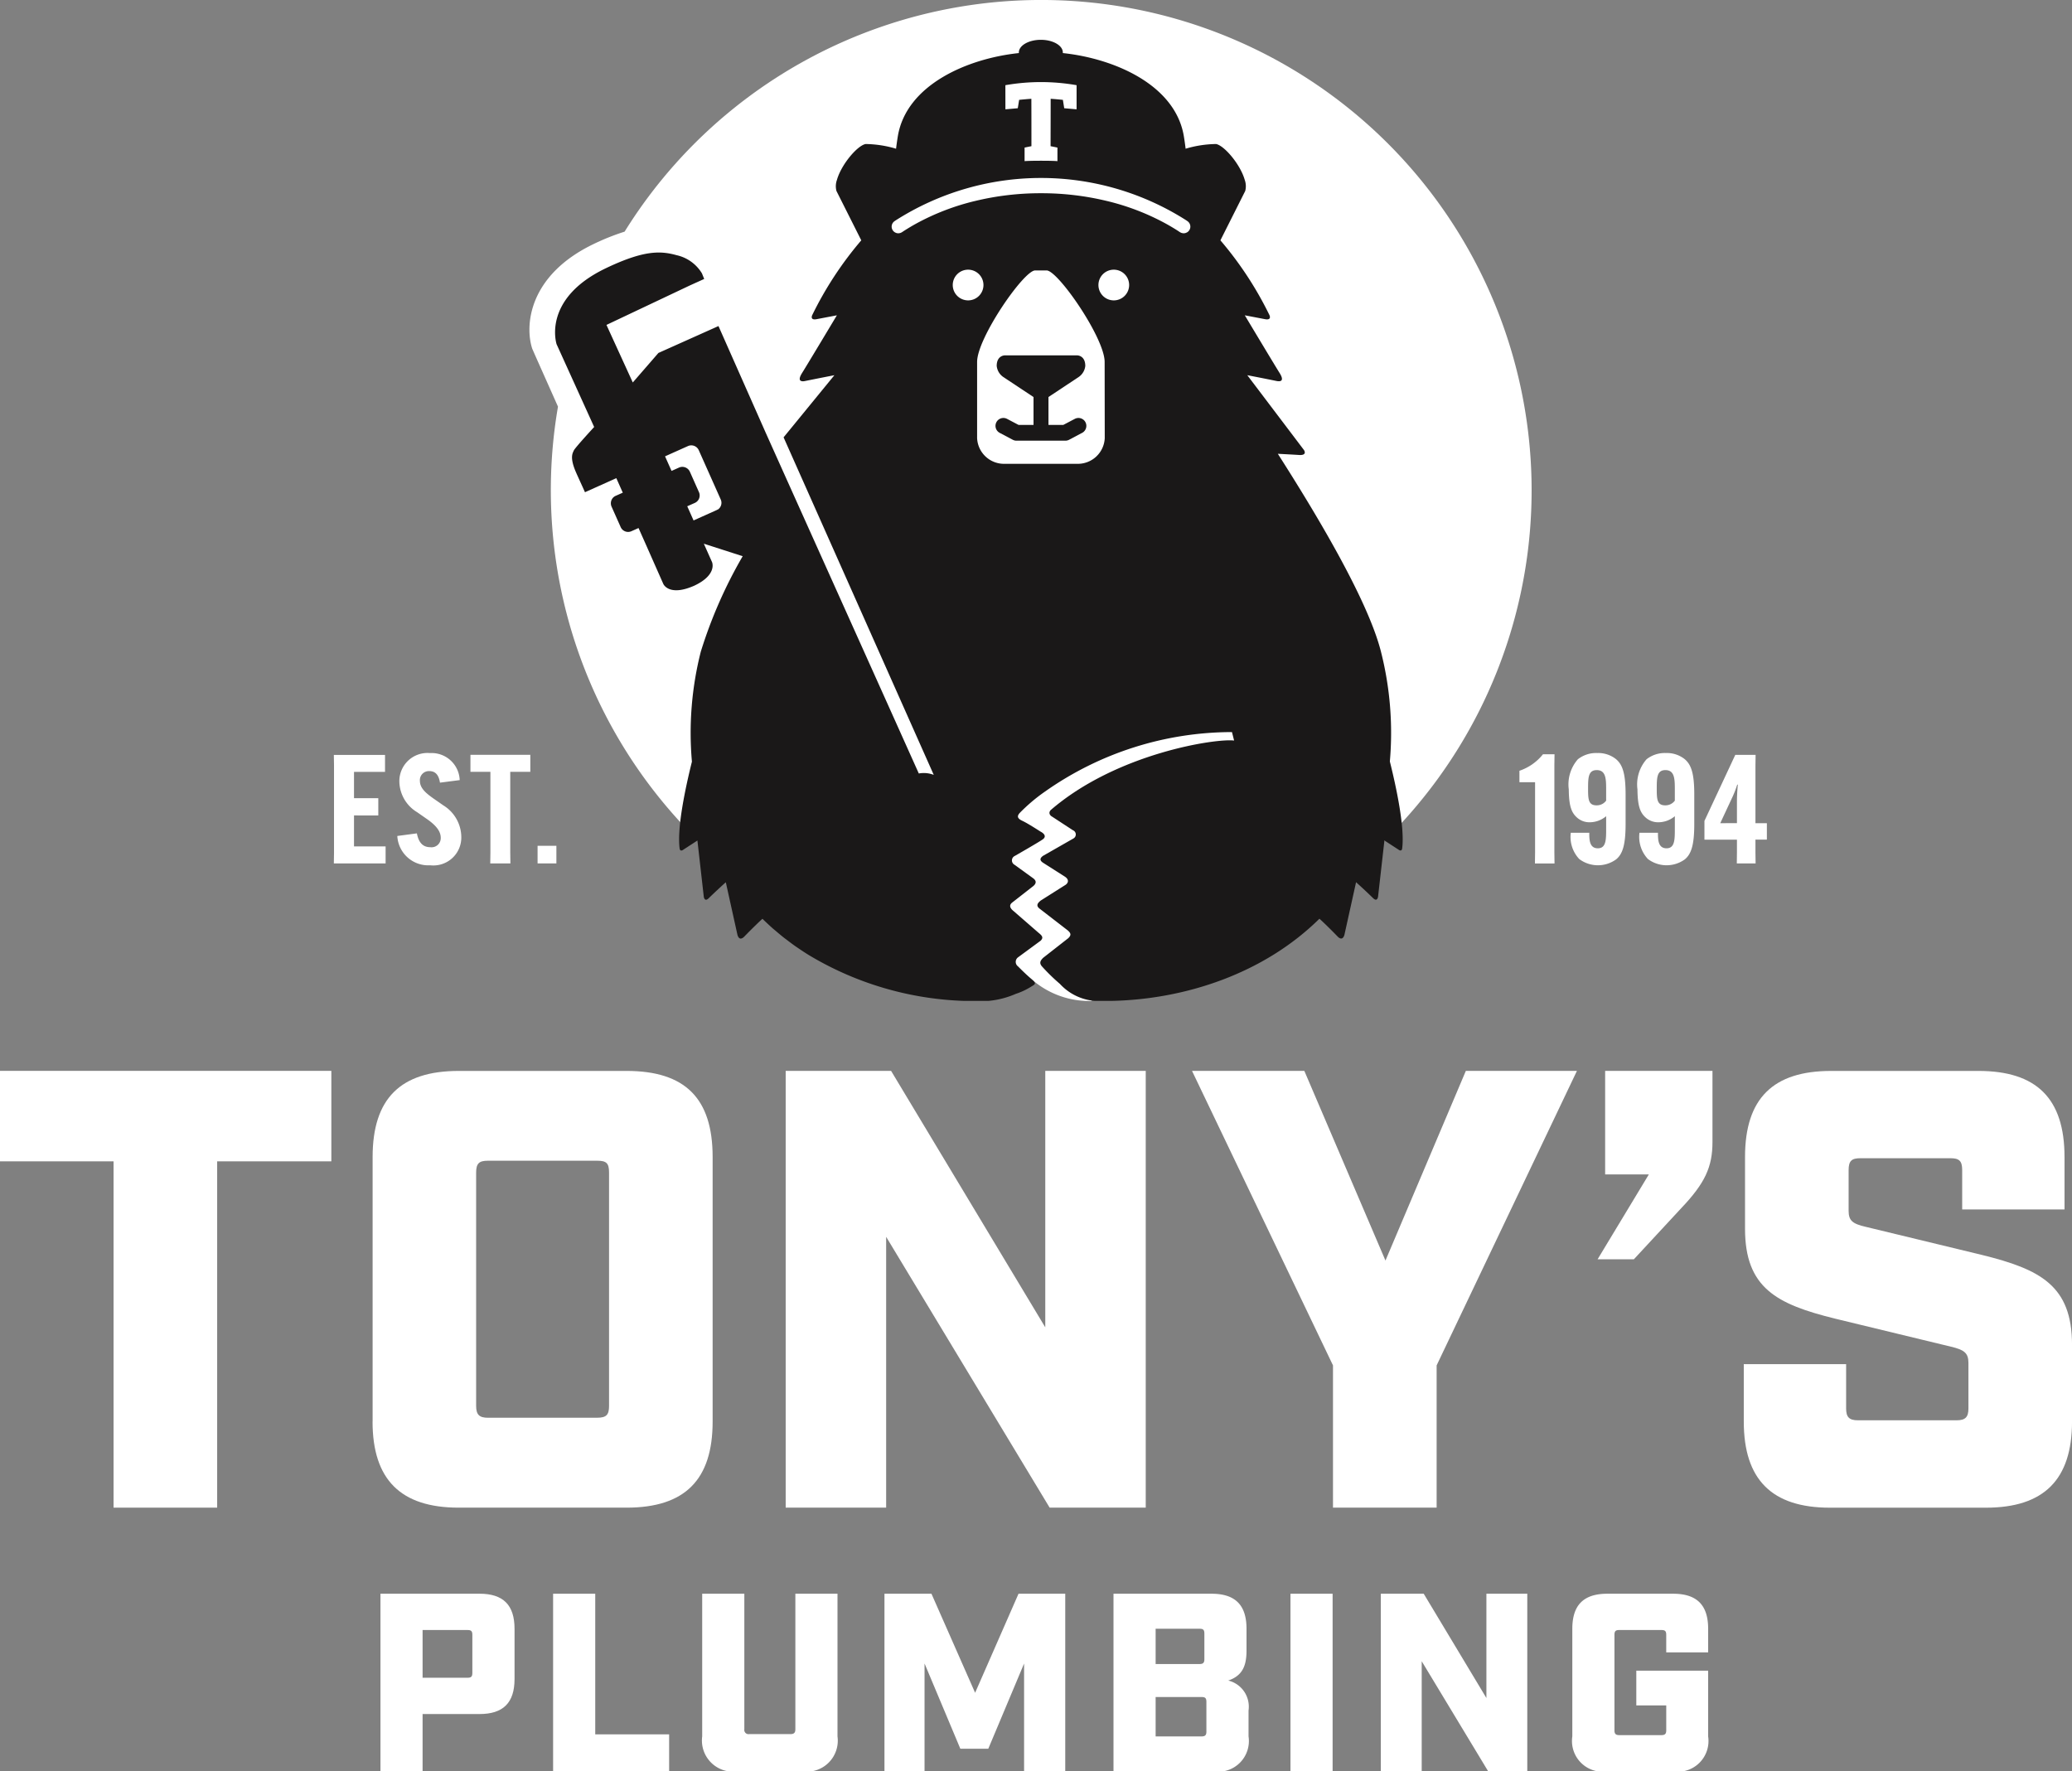
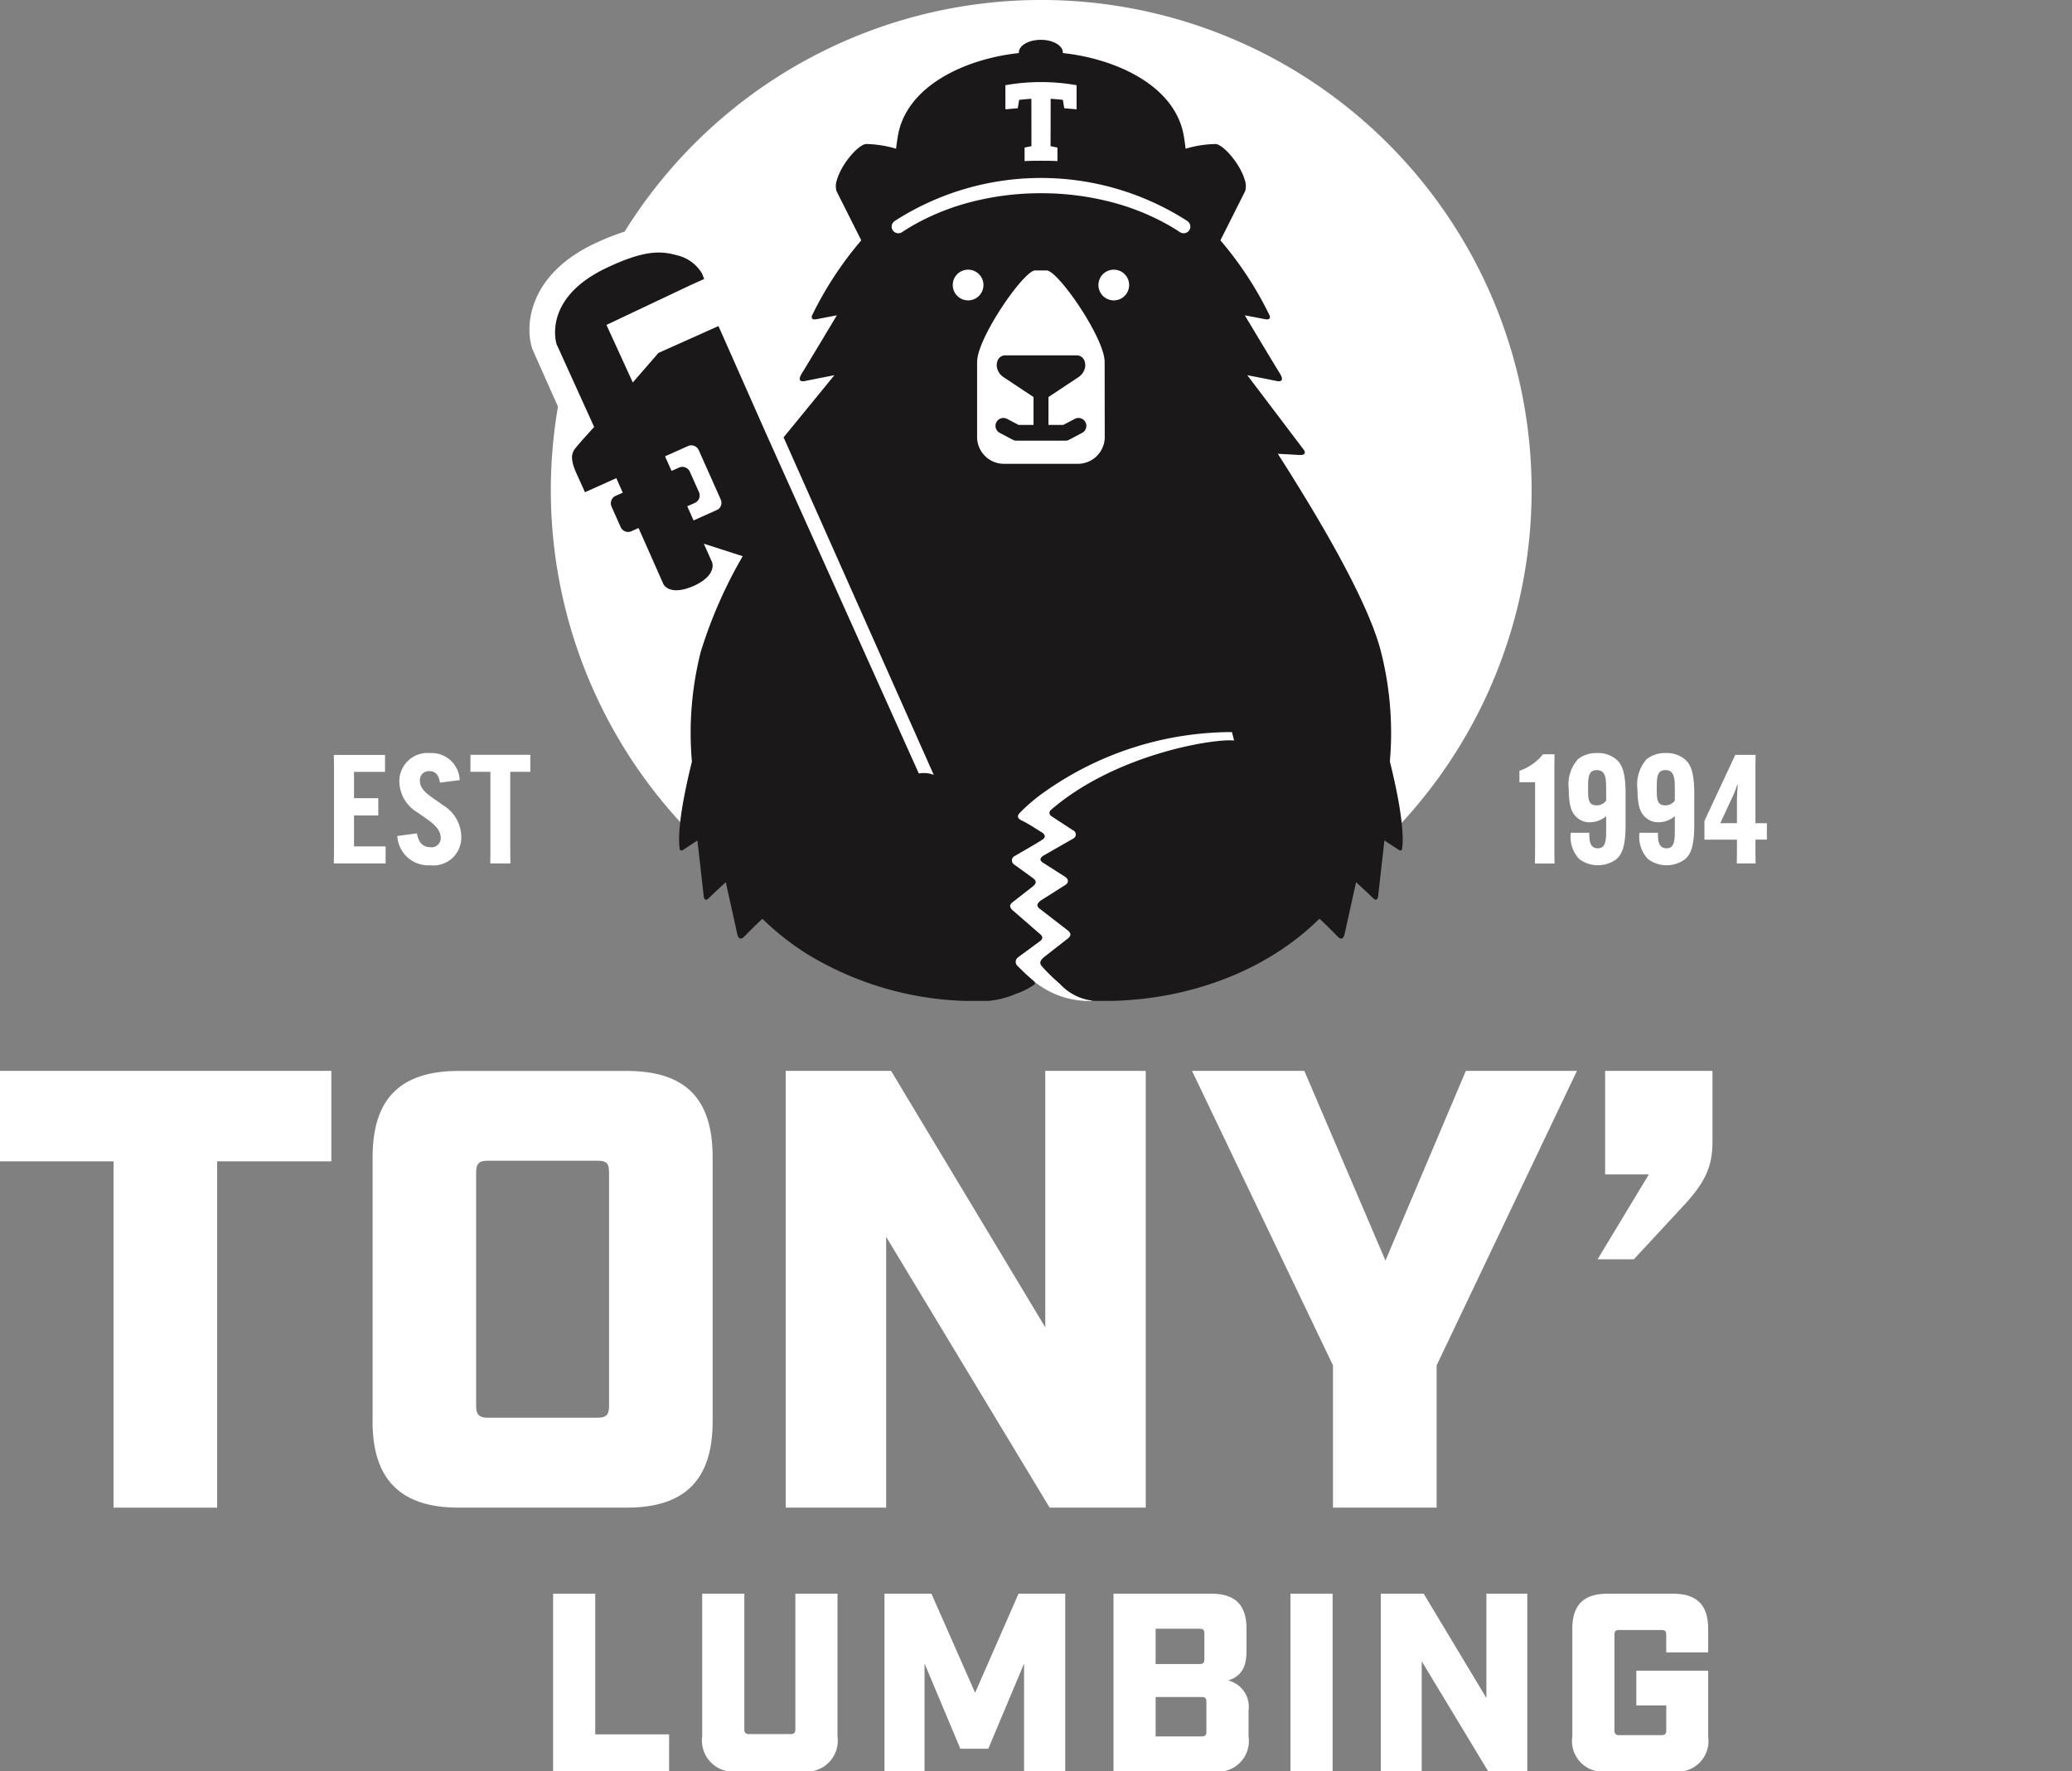
<svg xmlns="http://www.w3.org/2000/svg" width="163.15" height="139.492" viewBox="0 0 163.15 139.492">
  <rect x="0" y="0" width="163.15" height="139.492" fill="#808080" stroke="none" />
  <defs>
    <clipPath id="clip-path">
      <rect id="Rectangle_17" data-name="Rectangle 17" width="163.15" height="139.492" fill="none" />
    </clipPath>
  </defs>
  <g id="Group_227" data-name="Group 227" transform="translate(0 0)">
    <g id="Group_226" data-name="Group 226" transform="translate(0 0)" clip-path="url(#clip-path)">
-       <path id="Path_53" data-name="Path 53" d="M17.662,73.991h7.8c1.859,0,2.758.88,2.758,2.76v3.957c0,1.879-.9,2.758-2.758,2.758H20.98v4.519H17.662Zm6.856,6.617c.28,0,.38-.08.38-.38v-3c0-.3-.1-.378-.38-.378H20.98v3.757Z" transform="translate(12.295 51.509)" fill="#fff" />
      <path id="Path_54" data-name="Path 54" d="M25.677,73.992h3.318V85.066h5.818v2.917H25.677Z" transform="translate(17.875 51.509)" fill="#fff" />
      <path id="Path_55" data-name="Path 55" d="M32.6,85.226V73.992h3.318V84.666a.331.331,0,0,0,.38.38h3.258c.28,0,.38-.12.38-.38V73.992h3.318V85.226a2.446,2.446,0,0,1-2.758,2.758H35.354A2.454,2.454,0,0,1,32.6,85.226" transform="translate(22.691 51.509)" fill="#fff" />
      <path id="Path_56" data-name="Path 56" d="M41.06,73.992h3.7l3.438,7.8,3.418-7.8h3.679V87.983H52.054V79.489L49.235,86.2h-2.2l-2.819-6.715v8.494H41.06Z" transform="translate(28.583 51.509)" fill="#fff" />
      <path id="Path_57" data-name="Path 57" d="M51.692,73.992h7.716c1.859,0,2.758.879,2.758,2.758v1.72c0,1.2-.321,1.979-1.44,2.358a2.119,2.119,0,0,1,1.6,2.359v2.039a2.422,2.422,0,0,1-2.758,2.758H51.692Zm6.776,5.536c.28,0,.38-.1.38-.38V77.13c0-.3-.1-.38-.38-.38H55.01v2.778Zm.159,5.7c.28,0,.38-.1.38-.38V82.507c0-.3-.1-.38-.38-.38H55.01v3.1Z" transform="translate(35.985 51.509)" fill="#fff" />
      <rect id="Rectangle_15" data-name="Rectangle 15" width="3.318" height="13.991" transform="translate(101.612 125.501)" fill="#fff" />
      <path id="Path_58" data-name="Path 58" d="M64.1,73.992h3.379l4.936,8.214V73.992h3.219V87.983H72.559l-5.238-8.674v8.674H64.1Z" transform="translate(44.625 51.509)" fill="#fff" />
      <path id="Path_59" data-name="Path 59" d="M72.992,85.226V76.75c0-1.879.9-2.758,2.758-2.758h5.177c1.861,0,2.76.879,2.76,2.758v1.859h-3.3V77.23c0-.3-.1-.38-.38-.38H76.69c-.28,0-.38.08-.38.38v7.516c0,.28.1.38.38.38h3.318c.28,0,.38-.1.38-.38V82.786H78.03V80.049h5.657v5.177a2.422,2.422,0,0,1-2.76,2.758H75.75a2.422,2.422,0,0,1-2.758-2.758" transform="translate(50.813 51.509)" fill="#fff" />
      <path id="Path_60" data-name="Path 60" d="M17.088,39.816v2.441h2.488v1.338H15.5l.014-.874v-6.8l-.014-.872h4.03v1.338H17.088v2.069H19v1.364Z" transform="translate(10.787 24.397)" fill="#fff" />
      <path id="Path_61" data-name="Path 61" d="M19.986,41.287c.149.789.522,1.089,1.057,1.089a.721.721,0,0,0,.821-.743c0-.477-.322-.931-1.031-1.435l-.821-.573a2.878,2.878,0,0,1-1.406-2.4,2.216,2.216,0,0,1,2.414-2.261,2.214,2.214,0,0,1,2.337,2.129l-1.554.2c-.088-.573-.336-.909-.834-.909a.71.71,0,0,0-.746.765c0,.539.4.921,1.045,1.376l.809.563a2.953,2.953,0,0,1,1.406,2.463A2.2,2.2,0,0,1,21.031,43.8a2.442,2.442,0,0,1-2.587-2.308Z" transform="translate(12.84 24.338)" fill="#fff" />
      <path id="Path_62" data-name="Path 62" d="M24.974,36.384v6.338l.012.874H23.4l.012-.874V36.384H21.84v-1.34h4.714v1.34Z" transform="translate(15.203 24.396)" fill="#fff" />
-       <rect id="Rectangle_16" data-name="Rectangle 16" width="1.481" height="1.387" transform="translate(42.329 66.604)" fill="#fff" />
      <path id="Path_63" data-name="Path 63" d="M70.537,37.218v-.9a4.008,4.008,0,0,0,1.854-1.3H73.3l-.012.874v6.852l.012.874H71.757l.012-.874V37.218Z" transform="translate(49.104 24.377)" fill="#fff" />
      <path id="Path_64" data-name="Path 64" d="M75.771,40.868v-.933a2.022,2.022,0,0,1-1.281.478,1.459,1.459,0,0,1-1.04-.394c-.4-.371-.611-.862-.622-2.2a3,3,0,0,1,.717-2.368,2.319,2.319,0,0,1,1.52-.49,2.248,2.248,0,0,1,1.494.49c.455.4.743.992.743,2.763v2.332c0,1.662-.239,2.368-.743,2.787a2.446,2.446,0,0,1-2.905-.024,2.536,2.536,0,0,1-.67-2.046v-.024h1.459v.024c0,.49,0,1.2.67,1.2s.658-.706.658-1.591m0-2.164v-.814c0-.86,0-1.589-.741-1.589-.682,0-.682.621-.682,1.518,0,.8.036,1.257.67,1.257a.91.91,0,0,0,.753-.371" transform="translate(50.698 24.338)" fill="#fff" />
      <path id="Path_65" data-name="Path 65" d="M78.959,40.868v-.933a2.022,2.022,0,0,1-1.281.478,1.459,1.459,0,0,1-1.04-.394c-.4-.371-.611-.862-.622-2.2a3,3,0,0,1,.717-2.368,2.319,2.319,0,0,1,1.52-.49,2.248,2.248,0,0,1,1.494.49c.455.4.743.992.743,2.763v2.332c0,1.662-.239,2.368-.743,2.787a2.446,2.446,0,0,1-2.905-.024,2.536,2.536,0,0,1-.67-2.046v-.024h1.459v.024c0,.49,0,1.2.67,1.2s.658-.706.658-1.591m0-2.164v-.814c0-.86,0-1.589-.741-1.589-.682,0-.682.621-.682,1.518,0,.8.036,1.257.67,1.257a.91.91,0,0,0,.753-.371" transform="translate(52.918 24.338)" fill="#fff" />
      <path id="Path_66" data-name="Path 66" d="M81.685,42.723v-1h-2.56V40.247l2.429-5.2h1.6l-.012.874v4.508h.9v1.292h-.9v1l.012.874H81.674Zm0-2.3V38.705c0-.4.036-1.018.071-1.316h-.048a8.292,8.292,0,0,1-.346.909l-.992,2.129Z" transform="translate(55.083 24.397)" fill="#fff" />
      <path id="Path_67" data-name="Path 67" d="M8.942,56.842H0V49.717H26.09v7.125H17.1V84.113H8.942Z" transform="translate(0 34.61)" fill="#fff" />
      <path id="Path_68" data-name="Path 68" d="M17.3,77.331V56.5c0-4.619,2.212-6.779,6.781-6.779H37.294c4.619,0,6.779,2.161,6.779,6.779V77.331c0,4.569-2.161,6.781-6.779,6.781H24.076c-4.569,0-6.781-2.212-6.781-6.781m17.689-.3c.738,0,.933-.246.933-.933V57.725c0-.736-.2-.933-.933-.933h-8.6c-.687,0-.933.2-.933.933V76.1c0,.687.246.933.933.933Z" transform="translate(12.04 34.611)" fill="#fff" />
      <path id="Path_69" data-name="Path 69" d="M36.474,49.718h8.3L56.914,69.912V49.718h7.911V84.112H57.259L44.385,62.786V84.112H36.474Z" transform="translate(25.391 34.611)" fill="#fff" />
      <path id="Path_70" data-name="Path 70" d="M66.439,72.909l-11.1-23.191h8.844l6.388,14.936L76.9,49.718h8.747L74.6,72.909v11.2H66.439Z" transform="translate(38.521 34.611)" fill="#fff" />
      <path id="Path_71" data-name="Path 71" d="M78.2,57.873h-3.44V49.718h8.452v5.6c0,1.966-.59,3.243-2.458,5.209l-3.733,4.028H74.165Z" transform="translate(51.629 34.611)" fill="#fff" />
-       <path id="Path_72" data-name="Path 72" d="M80.952,77.331v-4.52H89.01V76.3c0,.687.246.933.933.933h7.765c.687,0,.933-.246.933-.933V72.713c0-.787-.344-1.033-1.376-1.277l-9.139-2.212c-4.571-1.13-7.076-2.407-7.076-7.076V56.5c0-4.619,2.212-6.779,6.781-6.779H99.426c4.571,0,6.781,2.161,6.781,6.779v4.128H98.149v-3.1c0-.736-.246-.933-.933-.933H90.14c-.687,0-.933.2-.933.933v3.2c0,.785.3,1.031,1.376,1.277l9.139,2.21c4.569,1.131,7.076,2.409,7.076,7.076v6.043c0,4.569-2.212,6.781-6.781,6.781H87.733c-4.569,0-6.781-2.212-6.781-6.781" transform="translate(56.354 34.611)" fill="#fff" />
      <path id="Path_73" data-name="Path 73" d="M68.859,78.821a6.864,6.864,0,0,1-4.615-1.6,38.634,38.634,0,0,1-37.419-45.2L25.1,28.147l-.3-.682c-.592-1.783-.332-5.789,4.87-8.269a18.434,18.434,0,0,1,2.4-.955,38.615,38.615,0,1,1,36.2,58.837Z" transform="translate(17.111 0.001)" fill="#fff" />
      <path id="Path_74" data-name="Path 74" d="M91.5,58.671a25.974,25.974,0,0,0-.7-8.638c-1.062-4.2-5.339-11.23-8.121-15.584.388.02,1.362.071,1.65.092.719.051.405-.392.405-.392l-4.459-5.889s1.126.215,2.3.455c.365.075.622-.029.237-.639s-2.734-4.532-2.734-4.532l1.611.307c.531.093.332-.319.332-.319a27.78,27.78,0,0,0-3.864-5.892l1.954-3.886a1.467,1.467,0,0,0-.039-.877c-.339-1.2-1.593-2.69-2.254-2.822a8.786,8.786,0,0,0-2.4.37c-.039-.327-.085-.653-.139-.98-.667-4.028-5.431-6.118-9.529-6.552l0-.044c0-.551-.775-1-1.732-1v0c-.957,0-1.732.448-1.732,1l0,.044c-4.1.434-8.861,2.524-9.529,6.552-.053.327-.1.653-.139.98a8.786,8.786,0,0,0-2.4-.37c-.661.132-1.915,1.622-2.254,2.822a1.467,1.467,0,0,0-.039.877l1.954,3.886a27.851,27.851,0,0,0-3.864,5.892s-.2.412.332.319l1.611-.307s-2.349,3.921-2.734,4.532c-.338.534-.181.68.107.66a.983.983,0,0,0,.131-.02c1.177-.239,2.3-.455,2.3-.455l-4,4.892L55.586,59.733a2.176,2.176,0,0,0-1.177-.11L52.069,54.41,44.046,36.559l-1.669-3.718-.01-.022L38.635,24.39l-4.729,2.118-2.018,2.325L29.815,24.3l6.59-3.119,1.106-.5-.178-.441a3.121,3.121,0,0,0-1.991-1.43c-1.259-.348-2.554-.414-5.557,1.018-5.092,2.427-3.894,6-3.894,6l.092.2,2.863,6.31s-1.51,1.638-1.6,1.847-.327.521.122,1.611c.11.266.446.989.755,1.679l2.468-1.108.509,1.143-.563.251a.635.635,0,0,0-.375.56.649.649,0,0,0,.053.285l.721,1.618a.639.639,0,0,0,.843.322l.561-.251.5,1.121L34.293,44.7s.441,1.019,2.437.134c1.832-.86,1.4-1.852,1.4-1.852l-.648-1.454,3.06.985a36.337,36.337,0,0,0-3.3,7.522,25.974,25.974,0,0,0-.7,8.638l.005.007c-.5,2.008-1.181,5.161-.974,6.829,0,0,0,.02.007.048.012.053.044.134.127.134a.309.309,0,0,0,.17-.073l1.1-.716.5,4.417s.053.465.4.117c.154-.154.536-.517.936-.885.132-.122.268-.246.4-.361l.913,4.127s.068.329.283.305a.371.371,0,0,0,.192-.095c.024-.02.051-.044.078-.071.044-.047.095-.1.149-.154.38-.388.945-.946,1.27-1.236l.025.025q.4.389.811.755c.07.059.141.115.21.175.22.188.443.377.672.555.061.049.126.093.188.141.241.185.485.368.733.541.042.031.087.058.129.087.273.188.55.371.831.546.017.012.034.02.051.031A25.357,25.357,0,0,0,57.99,77.532h1.883a6.9,6.9,0,0,0,2.163-.551,5.483,5.483,0,0,0,1.179-.546c.329-.21.527-.241.056-.634-.455-.38-1.05-.987-1.05-.987a.442.442,0,0,1,0-.712L64,72.793c.246-.239.119-.4-.146-.611l-1.991-1.732c-.266-.212-.371-.448-.105-.66l1.65-1.289c.266-.212.275-.434,0-.631l-1.464-1.06a.388.388,0,0,1,.015-.689s1.915-1.094,2.215-1.313.114-.456-.178-.607c-.024-.012-.992-.645-1.432-.848s-.4-.392-.229-.6a13.669,13.669,0,0,1,2.017-1.71,25.592,25.592,0,0,1,14.716-4.68l.168.667c-1.4-.183-9.239.985-14.441,5.475-.163.173-.122.392.126.527l1.618,1.058a.36.36,0,0,1,.036.656l-2.383,1.362c-.275.2-.266.373.017.555L65.9,67.74c.285.18.348.431.081.641l-1.964,1.243c-.268.21-.382.4-.126.621l2.246,1.735c.256.226.287.373.041.612l-1.971,1.542c-.246.239-.324.427-.095.687a14.971,14.971,0,0,0,1.406,1.37,4.172,4.172,0,0,0,2.746,1.34h1.326c5.745-.119,11.961-2.122,16.364-6.471.373.331,1.058,1.013,1.421,1.391.431.448.551-.139.551-.139l.913-4.127c.517.463,1.126,1.041,1.333,1.247.349.348.4-.117.4-.117l.5-4.417,1.1.716c.288.212.3-.109.3-.109.207-1.669-.472-4.827-.974-6.835M38.571,38.836a.558.558,0,0,1-.088.049l-1.808.812-.005-.008-.494-1.108.6-.266a.64.64,0,0,0,.322-.846l-.719-1.616a.65.65,0,0,0-.845-.322l-.594.266-.512-1.148.729-.327,1.079-.483a.644.644,0,0,1,.845.322l.394.884,1.337,3a.638.638,0,0,1-.236.8M61.226,5.422a16.214,16.214,0,0,1,5.607,0v1.9c-.385-.031-.582-.051-.974-.085-.042-.265-.063-.4-.105-.66-.292-.029-.67-.066-.962-.083,0,1.369-.005,2.363-.007,3.732.215.042.324.064.541.11,0,.426,0,.639,0,1.067-.2-.019-.7-.031-1.294-.031s-1.1.012-1.294.031c0-.427,0-.641,0-1.067.215-.046.324-.068.539-.11,0-1.369,0-2.363-.005-3.732-.292.017-.672.054-.962.083-.044.265-.064.4-.107.66-.392.034-.589.054-.974.085ZM57.082,21.159a1.209,1.209,0,1,1,1.209,1.209,1.21,1.21,0,0,1-1.209-1.209M69.05,33.22a2.121,2.121,0,0,1-2.2,2.017H61.206A2.121,2.121,0,0,1,59,33.22V27.214c0-1.886,3.677-7.205,4.571-7.205h.9c.894,0,4.571,5.319,4.571,7.205Zm.712-10.852a1.209,1.209,0,1,1,1.209-1.209,1.209,1.209,0,0,1-1.209,1.209m5.75-5.348a.514.514,0,0,1-.249.064.438.438,0,0,1-.068-.007A.514.514,0,0,1,74.98,17l-.005,0-.015-.012c-.3-.2-.658-.419-1.074-.65a18.8,18.8,0,0,0-4.712-1.808,21.9,21.9,0,0,0-5.09-.6h-.109a21.908,21.908,0,0,0-5.09.6,18.8,18.8,0,0,0-4.712,1.808c-.416.231-.775.453-1.074.65L53.085,17l-.005,0a.514.514,0,0,1-.215.078.438.438,0,0,1-.068.007.514.514,0,0,1-.249-.064.521.521,0,0,1-.059-.884l.008-.007.012-.008.087-.059a21.278,21.278,0,0,1,22.872,0c.027.02.056.039.085.059l.012.008.008.007a.521.521,0,0,1-.059.884" transform="translate(17.938 1.286)" fill="#1a1818" />
      <path id="Path_75" data-name="Path 75" d="M46.307,17.333a1.207,1.207,0,0,0,.514.867l2.385,1.581v2.193H48.025l-.9-.473a.622.622,0,0,0-.582,1.1l1.033.546a.632.632,0,0,0,.29.071h3.847a.637.637,0,0,0,.29-.071l1.031-.546a.621.621,0,1,0-.58-1.1l-.9.473H50.383V19.78L52.766,18.2a1.207,1.207,0,0,0,.516-.867c0-.834-.634-.834-.634-.834H46.939s-.633,0-.633.834" transform="translate(32.174 11.485)" fill="#1a1818" />
    </g>
  </g>
</svg>